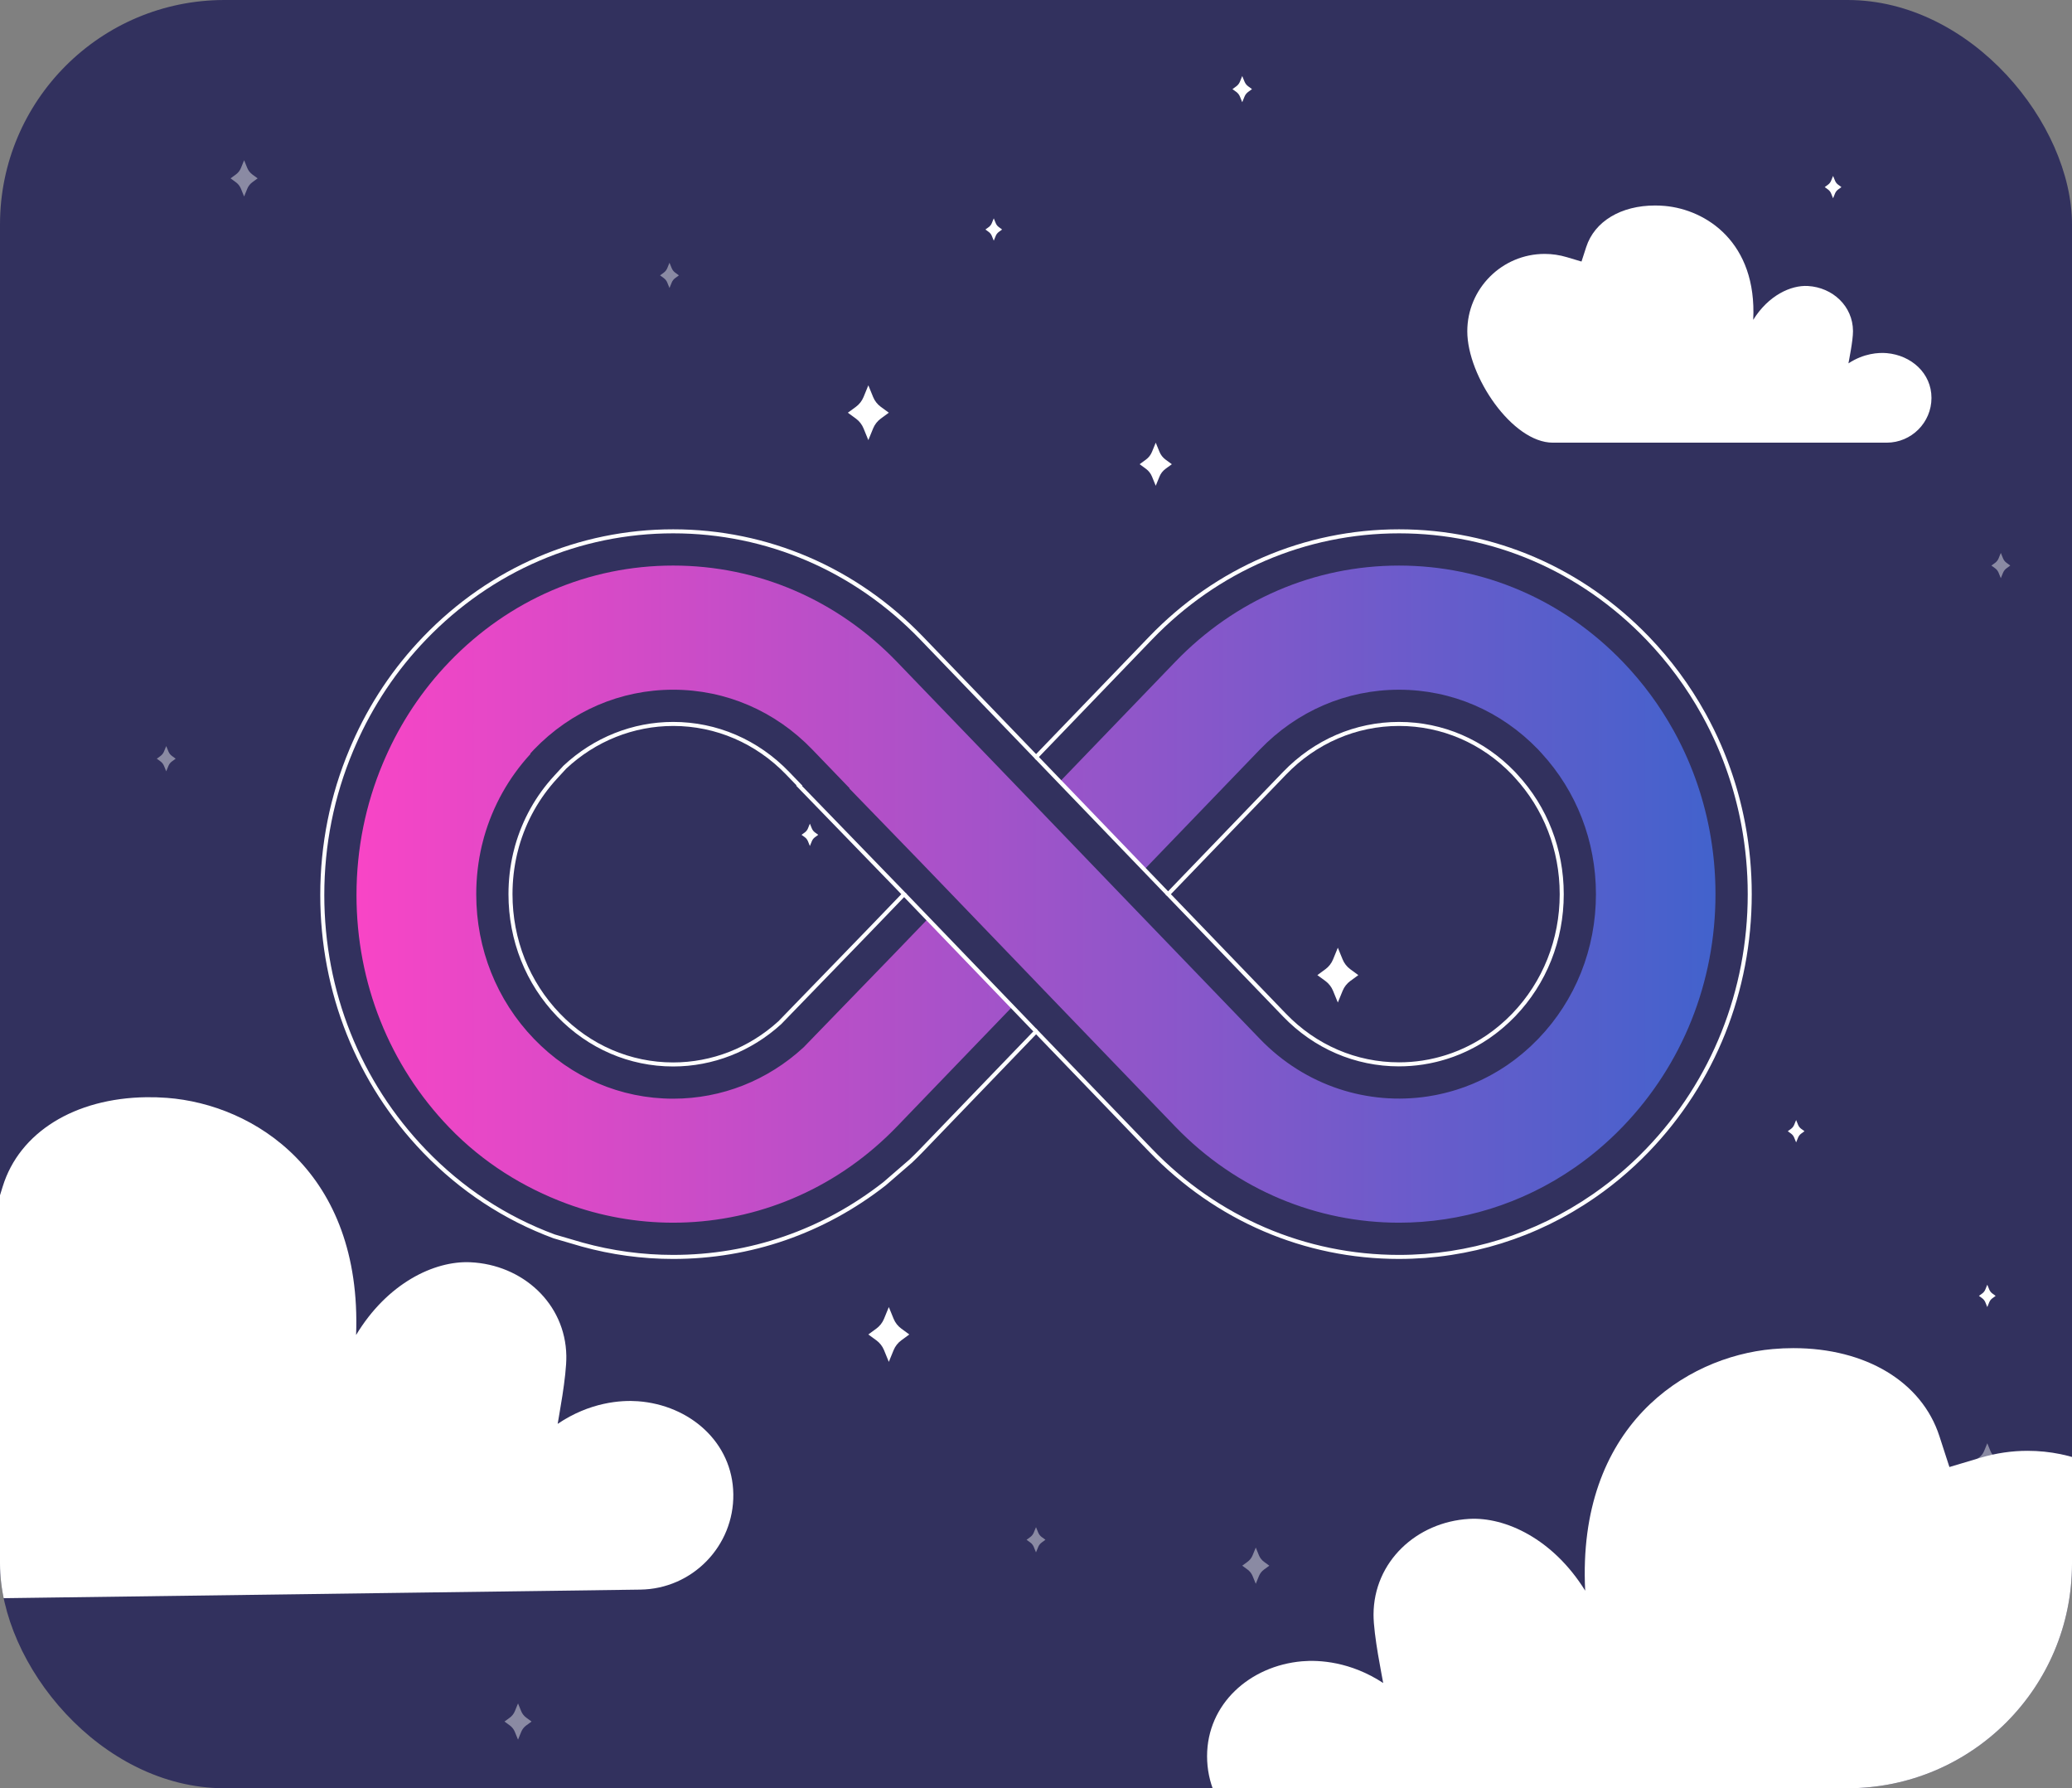
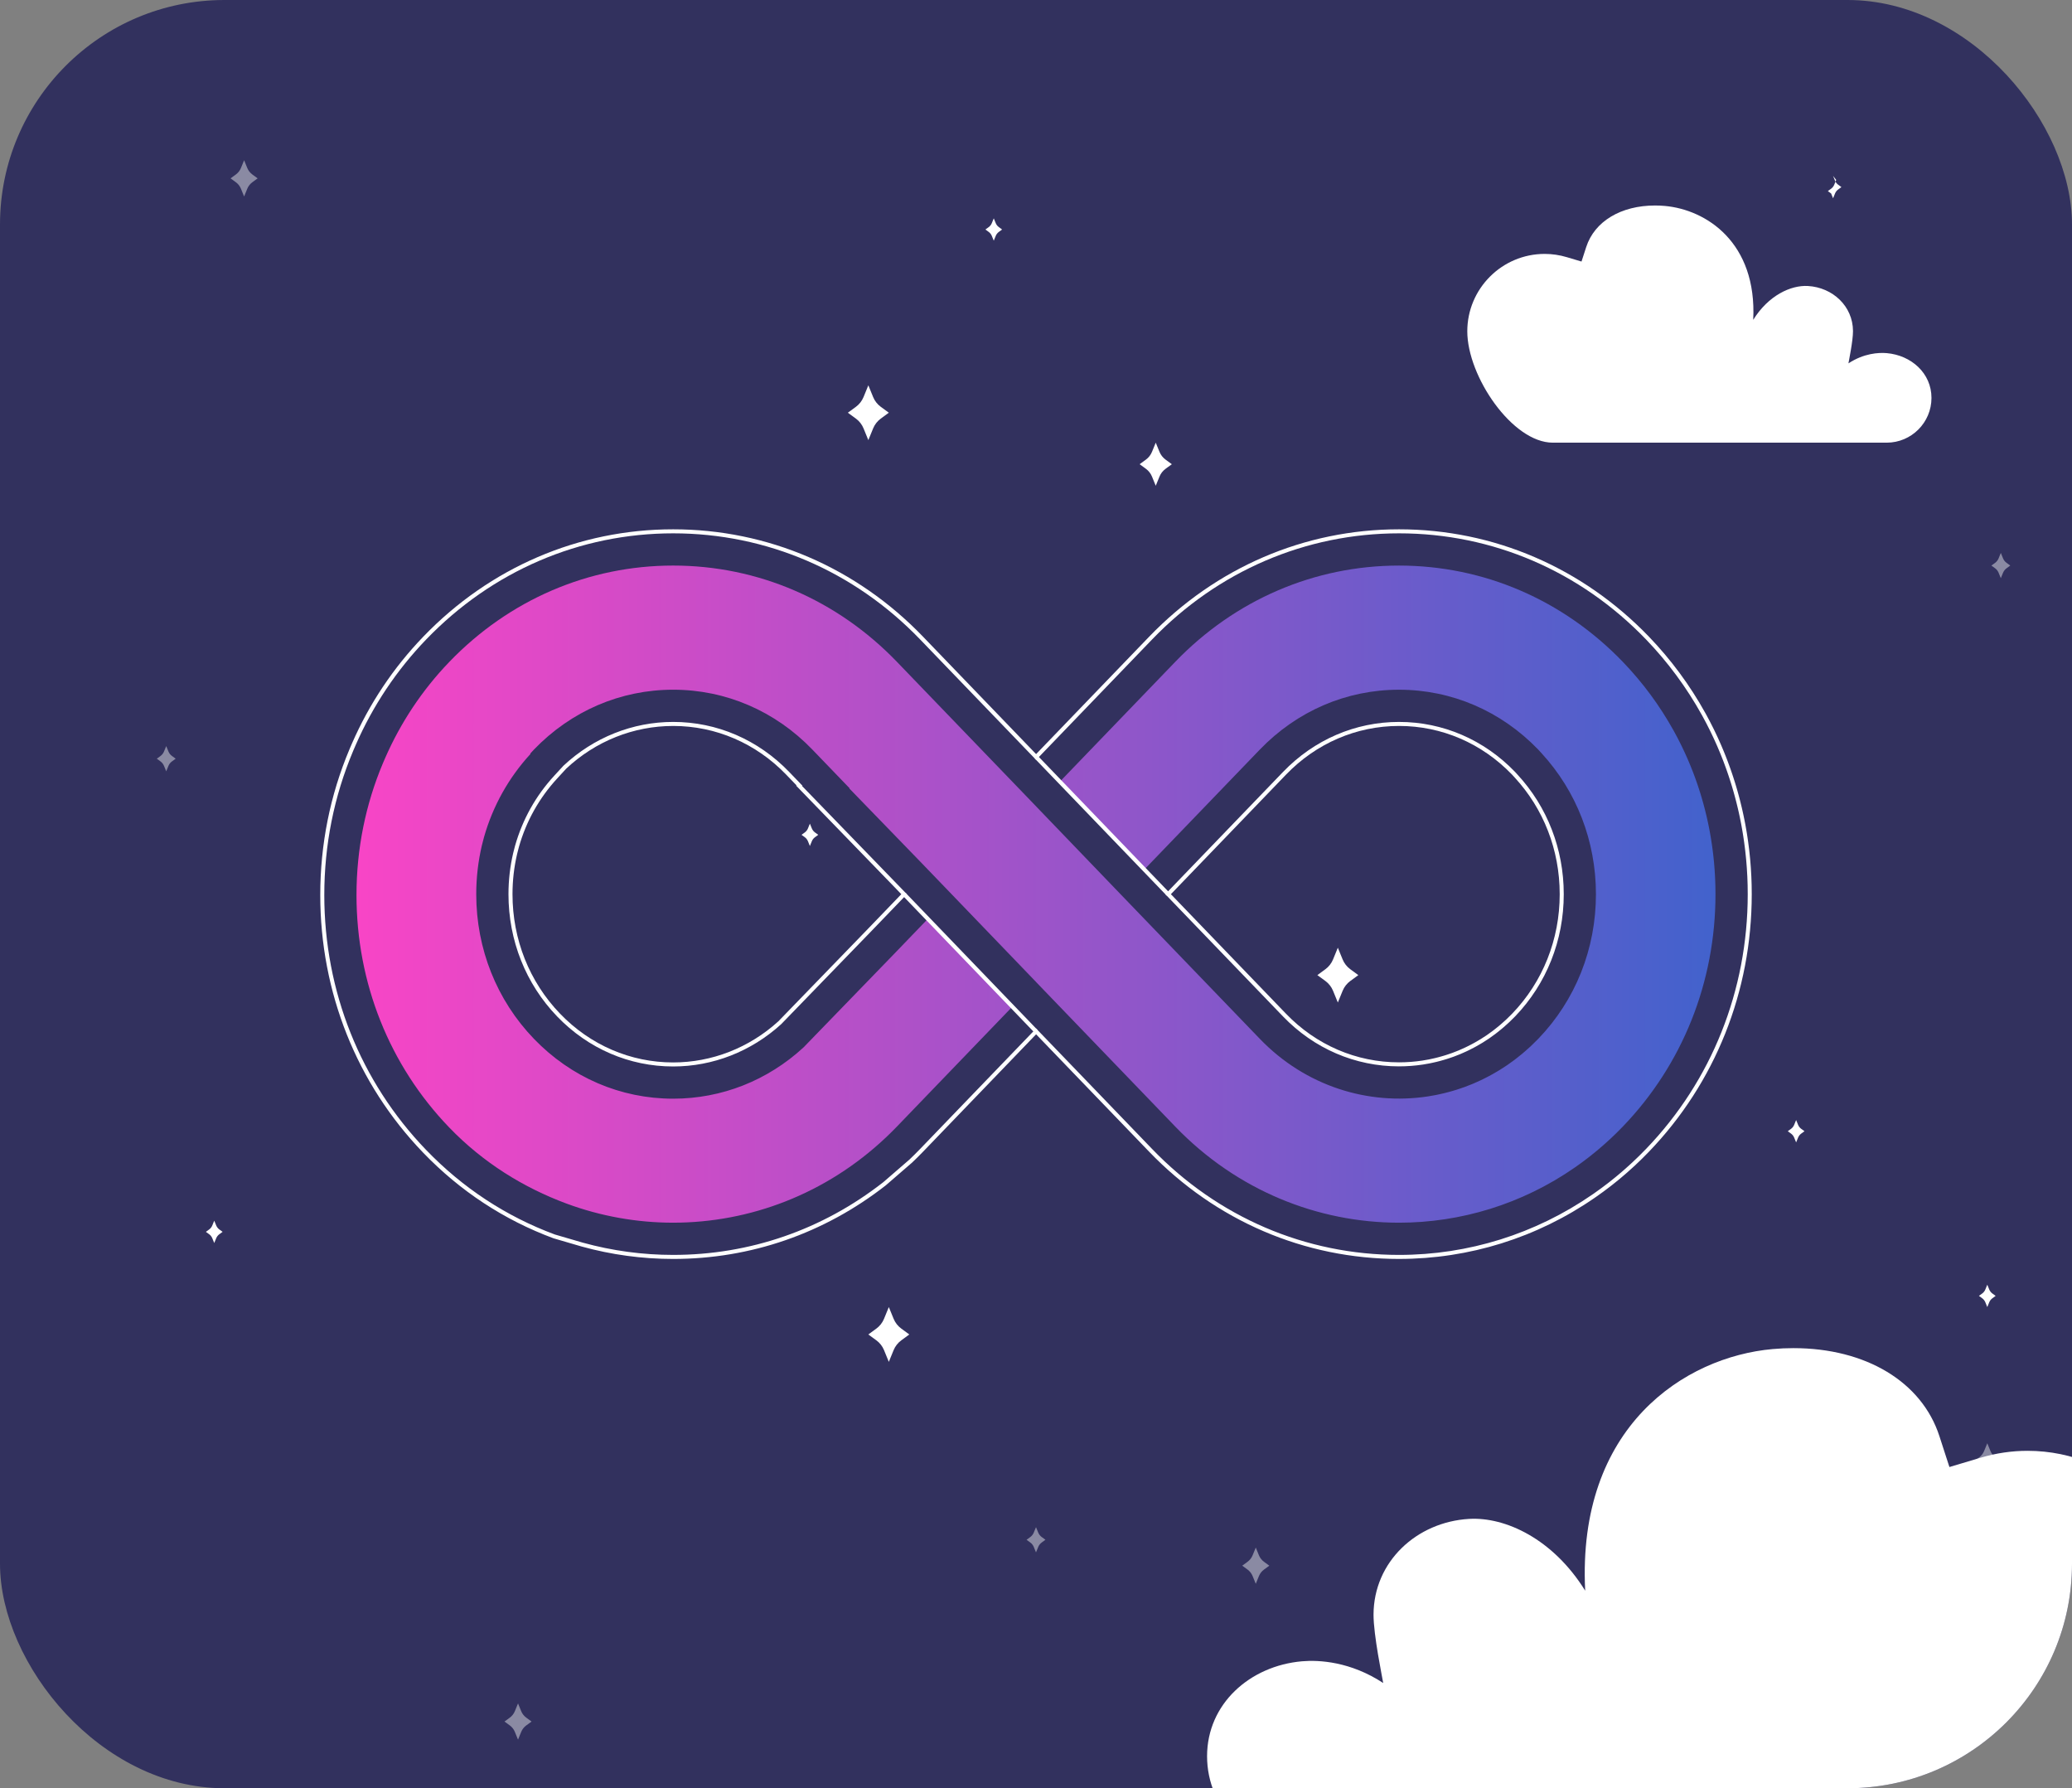
<svg xmlns="http://www.w3.org/2000/svg" xmlns:xlink="http://www.w3.org/1999/xlink" id="Calque_1" version="1.1" viewBox="0 0 563.857 486.564">
  <rect x="0" y="0" width="563.857" height="486.564" fill="#808080" stroke="none" />
  <defs>
    <style>
      .st0 {
        fill: none;
      }

      .st1 {
        fill: #32315e;
      }

      .st2 {
        fill: url(#Dégradé_sans_nom_7);
      }

      .st3 {
        opacity: .43;
      }

      .st3, .st4 {
        fill: #fff;
      }

      .st5 {
        fill: url(#Dégradé_sans_nom_72);
      }

      .st6 {
        fill: url(#Dégradé_sans_nom_71);
      }

      .st7 {
        clip-path: url(#clippath);
      }
    </style>
    <clipPath id="clippath">
      <rect class="st0" width="563.857" height="486.564" rx="61.091" ry="61.091" />
    </clipPath>
    <linearGradient id="Dégradé_sans_nom_7" data-name="Dégradé sans nom 7" x1="97.015" y1="327.46" x2="187.758" y2="327.46" gradientUnits="userSpaceOnUse">
      <stop offset="0" stop-color="#f845c6" />
      <stop offset="1" stop-color="#4262cc" />
    </linearGradient>
    <linearGradient id="Dégradé_sans_nom_71" data-name="Dégradé sans nom 7" x1="97.015" y1="327.48" x2="185.947" y2="327.48" xlink:href="#Dégradé_sans_nom_7" />
    <linearGradient id="Dégradé_sans_nom_72" data-name="Dégradé sans nom 7" x1="97.015" y1="243.282" x2="466.842" y2="243.282" xlink:href="#Dégradé_sans_nom_7" />
  </defs>
  <g class="st7">
    <rect class="st1" width="563.857" height="486.564" rx="61.091" ry="61.091" />
    <path class="st4" d="M58.303,332.13l.532,1.302c.178.434.472.811.85,1.088l.89.651-.89.651c-.379.277-.673.653-.85,1.088l-.532,1.302-.532-1.302c-.178-.434-.472-.811-.85-1.088l-.89-.651.89-.651c.379-.277.673-.653.85-1.088l.532-1.302Z" />
    <path class="st3" d="M540.804,392.697l.862,2.109c.288.704.765,1.314,1.378,1.763l1.443,1.056-1.443,1.056c-.614.449-1.091,1.059-1.378,1.763l-.862,2.109-.862-2.109c-.288-.704-.765-1.314-1.378-1.763l-1.443-1.056,1.443-1.056c.614-.449,1.091-1.059,1.378-1.763l.862-2.109Z" />
-     <path class="st3" d="M182.188,71.491l.601,1.47c.2.49.533.916.96,1.228l1.005.736-1.005.736c-.428.313-.76.738-.96,1.228l-.601,1.47-.601-1.47c-.2-.49-.533-.916-.96-1.228l-1.005-.736,1.005-.736c.428-.313.76-.738.96-1.228l.601-1.47Z" />
    <path class="st3" d="M544.488,150.449l.601,1.47c.2.49.533.916.96,1.228l1.005.736-1.005.736c-.428.313-.76.738-.96,1.228l-.601,1.47-.601-1.47c-.2-.49-.533-.916-.96-1.228l-1.005-.736,1.005-.736c.428-.313.76-.738.96-1.228l.601-1.47Z" />
    <path class="st3" d="M45.235,202.998l.601,1.47c.2.49.533.916.96,1.228l1.005.736-1.005.736c-.428.313-.76.738-.96,1.228l-.601,1.47-.601-1.47c-.2-.49-.533-.916-.96-1.228l-1.005-.736,1.005-.736c.428-.313.76-.738.96-1.228l.601-1.47Z" />
    <path class="st3" d="M281.929,415.521l.601,1.47c.2.49.533.916.96,1.228l1.005.736-1.005.736c-.428.313-.76.738-.96,1.228l-.601,1.47-.601-1.47c-.2-.49-.533-.916-.96-1.228l-1.005-.736,1.005-.736c.428-.313.76-.738.96-1.228l.601-1.47Z" />
    <path class="st3" d="M341.736,421.075l.862,2.109c.288.704.765,1.314,1.378,1.763l1.443,1.056-1.443,1.056c-.614.449-1.091,1.059-1.378,1.763l-.862,2.109-.862-2.109c-.288-.704-.765-1.314-1.378-1.763l-1.443-1.056,1.443-1.056c.614-.449,1.091-1.059,1.378-1.763l.862-2.109Z" />
    <path class="st3" d="M66.43,43.601l.862,2.109c.288.704.765,1.314,1.378,1.763l1.443,1.056-1.443,1.056c-.614.449-1.091,1.059-1.378,1.763l-.862,2.109-.862-2.109c-.288-.704-.765-1.314-1.378-1.763l-1.443-1.056,1.443-1.056c.614-.449,1.091-1.059,1.378-1.763l.862-2.109Z" />
    <path class="st3" d="M140.971,463.483l.862,2.109c.288.704.765,1.314,1.378,1.763l1.443,1.056-1.443,1.056c-.614.449-1.091,1.059-1.378,1.763l-.862,2.109-.862-2.109c-.288-.704-.765-1.314-1.378-1.763l-1.443-1.056,1.443-1.056c.614-.449,1.091-1.059,1.378-1.763l.862-2.109Z" />
    <path class="st4" d="M270.436,59.408l.532,1.302c.178.434.472.811.85,1.088l.89.651-.89.651c-.379.277-.673.653-.85,1.088l-.532,1.302-.532-1.302c-.178-.434-.472-.811-.85-1.088l-.89-.651.89-.651c.379-.277.673-.653.85-1.088l.532-1.302Z" />
    <path class="st4" d="M220.396,224.106l.532,1.302c.178.434.472.811.85,1.088l.89.651-.89.651c-.379.277-.673.653-.85,1.088l-.532,1.302-.532-1.302c-.178-.434-.472-.811-.85-1.088l-.89-.651.89-.651c.379-.277.673-.653.85-1.088l.532-1.302Z" />
-     <path class="st4" d="M498.838,47.865l.532,1.302c.178.434.472.811.85,1.088l.89.651-.89.651c-.379.277-.673.653-.85,1.088l-.532,1.302-.532-1.302c-.178-.434-.472-.811-.85-1.088l-.89-.651.89-.651c.379-.277.673-.653.85-1.088l.532-1.302Z" />
+     <path class="st4" d="M498.838,47.865l.532,1.302c.178.434.472.811.85,1.088l.89.651-.89.651c-.379.277-.673.653-.85,1.088l-.532,1.302-.532-1.302l-.89-.651.89-.651c.379-.277.673-.653.85-1.088l.532-1.302Z" />
    <path class="st4" d="M488.784,304.751l.532,1.302c.178.434.472.811.85,1.088l.89.651-.89.651c-.379.277-.673.653-.85,1.088l-.532,1.302-.532-1.302c-.178-.434-.472-.811-.85-1.088l-.89-.651.89-.651c.379-.277.673-.653.85-1.088l.532-1.302Z" />
    <path class="st4" d="M540.804,349.555l.532,1.302c.178.434.472.811.85,1.088l.89.651-.89.651c-.379.277-.673.653-.85,1.088l-.532,1.302-.532-1.302c-.178-.434-.472-.811-.85-1.088l-.89-.651.89-.651c.379-.277.673-.653.85-1.088l.532-1.302Z" />
    <path class="st4" d="M236.303,104.838l1.305,3.192c.435,1.065,1.157,1.988,2.086,2.667l2.184,1.598-2.184,1.598c-.928.679-1.65,1.603-2.086,2.667l-1.305,3.192-1.305-3.192c-.435-1.065-1.157-1.988-2.086-2.667l-2.184-1.598,2.184-1.598c.928-.679,1.65-1.603,2.086-2.667l1.305-3.192Z" />
    <path class="st4" d="M364.068,257.861l1.305,3.192c.435,1.065,1.157,1.988,2.086,2.667l2.184,1.598-2.184,1.598c-.928.679-1.65,1.603-2.086,2.667l-1.305,3.192-1.305-3.192c-.435-1.065-1.157-1.988-2.086-2.667l-2.184-1.598,2.184-1.598c.928-.679,1.65-1.603,2.086-2.667l1.305-3.192Z" />
    <path class="st4" d="M241.877,355.636l1.305,3.192c.435,1.065,1.157,1.988,2.086,2.667l2.184,1.598-2.184,1.598c-.928.679-1.65,1.603-2.086,2.667l-1.305,3.192-1.305-3.192c-.435-1.065-1.157-1.988-2.086-2.667l-2.184-1.598,2.184-1.598c.928-.679,1.65-1.603,2.086-2.667l1.305-3.192Z" />
    <path class="st4" d="M314.514,120.444l1.026,2.509c.342.837.91,1.563,1.639,2.097l1.716,1.256-1.716,1.256c-.73.534-1.297,1.26-1.639,2.097l-1.026,2.509-1.026-2.509c-.342-.837-.91-1.563-1.639-2.097l-1.716-1.256,1.716-1.256c.73-.534,1.297-1.26,1.639-2.097l1.026-2.509Z" />
-     <path class="st4" d="M338.052,20.689l.623,1.523c.208.508.552.949.995,1.273l1.042.762-1.042.762c-.443.324-.788.765-.995,1.273l-.623,1.523-.623-1.523c-.208-.508-.552-.949-.995-1.273l-1.042-.762,1.042-.762c.443-.324.788-.765.995-1.273l.623-1.523Z" />
    <path class="st4" d="M354.321,503.694c-14.247,0-25.838-11.591-25.838-25.838,0-14.247,11.645-24.6,25.838-25.838,4.615-.403,13.186.061,22.09,5.909h0c-.242-1.56-2.65-13.03-2.628-18.643.055-14.342,11.692-25.174,26.008-26.009,9.875-.576,22.848,5.447,31.59,19.534h0c-2.257-44.665,27.126-63.621,51.027-65.745,1.881-.167,3.775-.252,5.629-.252,19.721,0,34.946,9.174,39.735,23.943l2.726,8.407,8.468-2.527c4.189-1.25,8.492-1.884,12.791-1.884,24.633,0,44.673,20.041,44.673,44.673,0,25.961-26.004,64.27-49.368,64.27h-192.741Z" />
    <path class="st4" d="M513.435,120.444c6.716,0,12.181-5.464,12.181-12.181,0-6.717-5.49-11.597-12.181-12.181-2.175-.19-6.216.029-10.414,2.786h0c.114-.735,1.249-6.143,1.239-8.789-.026-6.761-5.512-11.868-12.261-12.261-4.656-.272-10.771,2.568-14.893,9.209h0c1.064-21.056-12.788-29.993-24.056-30.994-.887-.079-1.78-.119-2.654-.119-9.297,0-16.475,4.325-18.732,11.288l-1.285,3.963-3.992-1.191c-1.975-.589-4.003-.888-6.03-.888-11.613,0-21.06,9.448-21.06,21.06,0,12.239,12.259,30.299,23.274,30.299h90.865Z" />
-     <path class="st4" d="M174.279,432.514c14.13-.19,25.471-11.841,25.28-25.971-.19-14.13-11.877-24.242-25.97-25.281-4.582-.338-13.076.236-21.83,6.156h0c.22-1.551,2.454-12.958,2.358-18.525-.246-14.223-11.932-24.811-26.142-25.448-9.802-.44-22.587,5.707-31.07,19.795h0c1.642-44.328-27.753-62.736-51.485-64.524-1.868-.14-3.747-.199-5.586-.175-19.559.263-34.537,9.565-39.089,24.277l-2.591,8.374-8.432-2.393c-4.171-1.184-8.447-1.755-12.711-1.697-24.43.329-44.039,20.472-43.71,44.903.347,25.748,26.648,63.395,49.82,63.083l191.158-2.573Z" />
    <path class="st4" d="M183.19,290.175c-11.911,0-23.126-4.834-31.578-13.612-8.538-8.865-13.24-20.677-13.24-33.261,0-3.802.435-7.582,1.292-11.232.141-.591.291-1.179.451-1.753l.052-.196c2.042-7.171,5.623-13.574,10.647-19.039l2.505-2.724c8.233-7.704,18.832-11.93,29.871-11.93,11.909,0,23.122,4.834,31.574,13.612l3.609,3.746-.099.083,28.522,29.434-9.873,10.252-24.34,25.115c-8.154,7.428-18.585,11.505-29.395,11.505ZM183.19,197.524c-10.761,0-21.093,4.121-29.094,11.605l-2.476,2.694c-4.907,5.338-8.406,11.592-10.398,18.587l-.052.197c-.156.561-.304,1.136-.44,1.713-.838,3.568-1.263,7.263-1.263,10.981,0,12.299,4.593,23.841,12.934,32.501,8.244,8.561,19.179,13.276,30.789,13.276,10.536,0,20.705-3.976,28.632-11.196l24.314-25.09,9.14-9.491-2.029-2.108-26.577-27.409.101-.084-2.795-2.901c-8.243-8.561-19.177-13.276-30.785-13.276Z" />
    <path class="st4" d="M380.723,290.148c-11.926,0-23.138-4.824-31.572-13.583l-32.035-33.262,32.035-33.262c8.456-8.778,19.669-13.612,31.575-13.612s23.116,4.829,31.562,13.597c.128.134.249.27.372.406l.384.424c1.958,2.129,3.729,4.45,5.259,6.896l.132.211c.352.569.69,1.145,1.025,1.743l.076.137c.341.612.666,1.229.952,1.802l.091.186c.302.609.591,1.226.851,1.809l.106.252c.257.589.508,1.189.754,1.827l.109.296c.219.571.429,1.151.627,1.74l.138.432c.18.554.355,1.115.516,1.674l.146.549c.145.528.286,1.062.415,1.603l.17.796c.103.462.204.925.295,1.404.023.126.19,1.151.19,1.151.068.402.124.728.167,1.029.029.215.179,1.528.179,1.528.032.251.063.503.087.754.027.31.048.616.067.924.005.087.086,1.23.094,1.379.036.773.055,1.546.055,2.322,0,12.585-4.702,24.397-13.24,33.26-.507.524-1.022,1.029-1.523,1.504l-.517.473c-.364.333-.731.663-1.092.974l-.599.504c-.355.295-.714.582-1.104.887l-.558.435c-.445.336-.89.655-1.316.953l-.367.263c-.565.385-1.126.747-1.691,1.095l-.646.383c-.366.219-.736.434-1.109.642-.255.142-.513.279-.75.405-.34.181-.684.356-1.103.564-.243.121-.488.243-.732.359-.339.159-.678.309-1.009.454l-.816.36c-.576.24-1.146.461-1.74.681-.149.055-.302.106-.452.157l-.674.229c-.236.081-.475.162-.714.238-.276.088-.554.169-.812.245l-.123.036c-.307.089-.612.176-.965.271-.326.087-.653.173-.957.247-.256.062-.514.119-.799.181l-.405.089c-.234.053-.473.106-.702.151-.419.082-.841.151-1.249.218l-.499.089c-2.175.332-4.377.5-6.558.5ZM318.637,243.302l31.303,32.502c8.226,8.542,19.158,13.247,30.783,13.247,2.126,0,4.271-.163,6.378-.484l.468-.083c.432-.071.842-.138,1.249-.218.22-.043.448-.094.676-.145l.407-.09c.277-.061.527-.115.776-.176.296-.072.613-.155.932-.24.345-.092.643-.177.94-.264l.123-.036c.25-.073.52-.152.787-.237.233-.074.463-.152.692-.23l.597-.204c.222-.075.364-.123.504-.174.581-.214,1.137-.431,1.688-.66l.734-.324c.395-.174.725-.319,1.053-.474.236-.112.476-.231.714-.35.41-.203.744-.374,1.077-.551.232-.123.482-.257.73-.394.362-.202.723-.413,1.082-.626l.639-.379c.544-.335,1.091-.688,1.631-1.055l.361-.26c.423-.294.855-.605,1.282-.927l.551-.43c.381-.297.731-.577,1.078-.865l.585-.494c.35-.303.709-.624,1.065-.951l.51-.467c.484-.458.988-.952,1.482-1.463,8.34-8.658,12.933-20.2,12.933-32.5,0-.76-.019-1.515-.053-2.268-.008-.144-.087-1.269-.087-1.269-.025-.394-.045-.691-.071-.988-.022-.236-.053-.477-.083-.718,0-.013-.148-1.305-.177-1.513-.041-.288-.095-.604-.149-.921-.015-.084-.176-1.084-.199-1.207-.089-.468-.188-.92-.288-1.372l-.169-.791c-.123-.518-.263-1.039-.404-1.56l-.144-.543c-.153-.537-.325-1.084-.503-1.63l-.136-.426c-.19-.566-.396-1.132-.611-1.696l-.108-.294c-.237-.615-.482-1.2-.736-1.781l-.105-.25c-.248-.56-.531-1.163-.827-1.76l-.091-.184c-.276-.555-.594-1.158-.926-1.753l-.076-.137c-.326-.583-.657-1.146-1.001-1.701l-.13-.209c-1.493-2.387-3.223-4.655-5.139-6.737l-.364-.402c-.142-.158-.256-.286-.374-.41-8.234-8.549-19.164-13.259-30.771-13.259s-22.539,4.715-30.786,13.276l-31.303,32.502Z" />
    <path class="st4" d="M380.726,342.544c-25.731,0-49.881-10.359-67.999-29.169l-30.77-31.953-30.773,31.953c-.927.963-1.893,1.923-2.954,2.934l-7.175,6.208c-16.761,13.108-36.764,20.028-57.866,20.028-8.43,0-16.812-1.138-24.914-3.382l-7.652-2.235c-13.466-4.997-25.394-12.84-35.49-23.321-18.043-18.736-27.979-43.622-27.979-70.072,0-13.794,2.672-27.131,7.939-39.64l.124-.295c.193-.455.38-.892.572-1.326,4.72-10.801,11.247-20.573,19.4-29.041,18.145-18.837,42.295-29.211,68-29.211s49.857,10.374,67.996,29.211l30.772,31.952,30.77-31.952c18.143-18.837,42.292-29.211,67.999-29.211s49.854,10.374,67.999,29.21c5.986,6.217,11.146,13.198,15.337,20.75l.163.291c.285.52.576,1.064.863,1.611l.224.421c.28.538.538,1.05.792,1.562l.294.586c.229.466.463.959.695,1.454l.305.648c.224.482.438.959.647,1.437l.306.691c.219.509.406.954.592,1.398l.336.816c.18.441.357.891.531,1.342l.322.835c.177.471.335.899.49,1.33l.316.882c.163.46.31.893.456,1.324l.319.969c.132.402.264.82.394,1.239l.304.991c.129.436.25.846.367,1.258.105.369.205.724.301,1.081.1.362.212.778.32,1.194.094.363.184.717.271,1.073.101.4.2.811.298,1.222.084.359.168.724.249,1.089.093.414.182.813.265,1.214.077.366.264,1.295.264,1.295l.193.995c.079.42.258,1.446.258,1.446.055.309.107.617.158.926.048.29.097.613.146.939l.019.122h0s.143.946.188,1.277c.049.339.161,1.229.161,1.229,0,0,.113.885.144,1.146.036.318.159,1.492.159,1.492.031.294.062.59.089.887.024.259.047.536.069.817l.02.242s.088,1.067.105,1.346c.024.352.081,1.382.081,1.382l.056.982c.019.399.031.796.044,1.195l.04,1.191c.019.834.028,1.642.028,2.452,0,26.449-9.937,51.334-27.979,70.071-.618.641-1.241,1.268-1.869,1.888l-.566.545c-.46.444-.911.878-1.367,1.303l-.635.58c-.444.407-.885.808-1.331,1.199l-.639.558c-.475.408-.929.796-1.386,1.179l-.618.511c-.493.402-.986.8-1.486,1.193l-.511.401c-.569.442-1.136.869-1.701,1.289l-.346.256c-.617.454-1.246.904-1.878,1.346l-.395.273c-15.756,10.887-34.185,16.649-53.272,16.649ZM281.957,279.842l31.559,32.772c17.909,18.593,41.778,28.833,67.21,28.833,18.864,0,37.078-5.694,52.671-16.469l.353-.245c.641-.447,1.262-.892,1.87-1.341l.345-.255c.56-.414,1.118-.837,1.679-1.271l.508-.399c.494-.39.983-.783,1.469-1.179l.613-.507c.45-.376.9-.76,1.368-1.164l.635-.554c.439-.386.874-.781,1.313-1.183l.632-.577c.448-.417.894-.847,1.35-1.286l.562-.542c.617-.608,1.234-1.229,1.845-1.863,17.845-18.532,27.672-43.147,27.672-69.312,0-.802-.01-1.601-.028-2.421l-.039-1.186c-.013-.394-.025-.786-.043-1.175l-.056-.978s-.057-1.02-.08-1.371c-.019-.276-.104-1.328-.104-1.329l-.02-.244c-.022-.274-.044-.546-.068-.803-.026-.293-.057-.583-.088-.874,0-.001-.121-1.167-.157-1.48-.03-.257-.142-1.134-.142-1.134,0,0-.112-.878-.159-1.214-.046-.329-.188-1.266-.188-1.267l-.018-.123c-.048-.32-.096-.636-.144-.923-.05-.308-.103-.611-.155-.917,0,0-.179-1.017-.255-1.43l-.192-.987h0s-.185-.919-.262-1.283c-.083-.397-.17-.792-.261-1.201-.081-.362-.165-.723-.247-1.077-.096-.406-.195-.812-.294-1.208-.088-.353-.176-.703-.27-1.062-.106-.41-.217-.821-.316-1.181-.096-.354-.193-.704-.297-1.068-.117-.409-.236-.816-.363-1.243l-.301-.983c-.129-.412-.259-.825-.39-1.224l-.315-.959c-.144-.425-.29-.853-.45-1.306l-.314-.878c-.154-.424-.311-.849-.483-1.311l-.32-.831c-.172-.445-.348-.888-.523-1.322l-.335-.812c-.183-.439-.368-.88-.583-1.379l-.305-.687c-.207-.472-.417-.942-.637-1.415l-.304-.646c-.229-.49-.461-.977-.685-1.433l-.293-.584c-.253-.508-.507-1.014-.781-1.542l-.224-.419c-.285-.543-.572-1.081-.854-1.592l-.161-.289c-4.145-7.469-9.248-14.374-15.169-20.522-17.936-18.62-41.805-28.874-67.21-28.874s-49.275,10.254-67.21,28.875l-31.559,32.771-31.562-32.771c-17.931-18.621-41.799-28.875-67.207-28.875s-49.274,10.254-67.211,28.875c-8.062,8.374-14.518,18.038-19.187,28.722-.191.432-.376.863-.566,1.311l-.123.293c-5.211,12.374-7.854,25.568-7.854,39.215,0,26.166,9.828,50.782,27.673,69.312,9.981,10.362,21.772,18.114,35.045,23.042l7.608,2.222c8,2.215,16.283,3.339,24.614,3.339,20.855,0,40.625-6.839,57.17-19.778l7.135-6.172c1.03-.982,1.985-1.931,2.901-2.883l31.562-32.772Z" />
    <g>
      <path class="st0" d="M342.837,282.647c12.446,12.926,29.545,18.146,45.753,15.67,0,0,0,0,0,0,.191-.029.382-.068.573-.099.514-.085,1.028-.169,1.54-.269.394-.077.785-.167,1.178-.253.372-.082.745-.163,1.116-.253.394-.096.788-.199,1.18-.304.372-.099.742-.203,1.112-.311.383-.112.766-.225,1.148-.345.396-.125.79-.261,1.184-.396.349-.12.701-.235,1.048-.362.692-.254,1.38-.522,2.064-.807.3-.125.597-.263.896-.394.437-.191.873-.384,1.306-.588.321-.151.639-.31.957-.468.415-.206.827-.417,1.238-.635.306-.162.612-.326.917-.495.446-.248.887-.506,1.328-.768.257-.153.517-.301.772-.459.677-.418,1.348-.851,2.01-1.303.147-.1.289-.208.435-.31.534-.372,1.064-.753,1.588-1.148.235-.177.466-.361.699-.543.436-.34.869-.686,1.296-1.042.237-.197.473-.396.708-.598.44-.378.873-.767,1.303-1.162.201-.184.403-.364.602-.552.619-.586,1.231-1.185,1.83-1.806,10.125-10.511,15.695-24.482,15.695-39.345,0-.914-.022-1.825-.064-2.731-.017-.365-.051-.727-.075-1.091-.035-.536-.064-1.074-.113-1.607-.044-.474-.108-.944-.163-1.416-.049-.416-.09-.834-.148-1.247-.076-.542-.171-1.078-.262-1.616-.057-.336-.105-.674-.168-1.009-.111-.592-.241-1.179-.37-1.767-.059-.272-.112-.547-.176-.818-.15-.636-.318-1.266-.489-1.895-.058-.214-.11-.431-.171-.644-.191-.671-.4-1.335-.616-1.997-.054-.165-.103-.332-.158-.497-.234-.699-.487-1.391-.748-2.079-.046-.122-.089-.245-.136-.366-.28-.721-.577-1.434-.886-2.142-.036-.084-.071-.168-.108-.252-.326-.736-.669-1.465-1.025-2.186-.026-.052-.05-.104-.076-.156-.372-.745-.76-1.481-1.165-2.209-.014-.027-.029-.053-.043-.08-.417-.746-.85-1.483-1.301-2.21-.005-.007-.009-.015-.014-.022-1.836-2.956-3.955-5.751-6.342-8.347,0,0,0,0,0,0-.294-.319-.578-.645-.88-.959-10.12-10.509-23.578-16.297-37.891-16.297s-27.767,5.788-37.888,16.297l-31.424,32.627,6.463,6.717-6.463-6.717-6.469,6.717,37.893,39.345Z" />
      <path class="st0" d="M250.35,234.353l-19.219-19.821.073-.06-10.125-10.513c-10.12-10.509-23.578-16.297-37.889-16.297s-27.771,5.788-37.893,16.297c-.346.359-.672.731-1.007,1.098.024.031.048.06.071.091-5.966,6.489-10.256,14.216-12.638,22.615-.017.061-.032.123-.049.184-.193.69-.371,1.385-.538,2.084-1.007,4.293-1.532,8.74-1.532,13.271,0,14.863,5.573,28.834,15.693,39.344,10.121,10.51,23.578,16.296,37.893,16.296,13.215,0,25.695-4.943,35.498-13.972l24.531-25.313,9.281-9.638-6.463-6.717,6.463,6.717,6.469-6.717-8.62-8.95Z" />
      <path class="st2" d="M154.138,327.47h0c.02-.033.01-.017,0,0Z" />
      <path class="st6" d="M154.138,327.47h0c-.01.017-.019.033,0,0Z" />
      <path class="st5" d="M281.957,219.401l-37.877-39.328c-16.263-16.889-37.888-26.19-60.891-26.19s-44.627,9.301-60.895,26.19c-7.512,7.8-13.338,16.697-17.489,26.196-.171.387-.337.775-.503,1.164-.041.096-.082.192-.122.288-4.694,11.146-7.166,23.281-7.166,35.812,0,23.886,8.957,46.342,25.221,63.23,9.281,9.635,20.293,16.396,31.901,20.707.01-.017.02-.033,0,0,9.373,3.471,19.212,5.211,29.052,5.211,20.802,0,41.602-7.76,57.986-23.274l.003.003.076-.079c.956-.908,1.9-1.837,2.825-2.798l31.41-32.615-22.987-23.902-9.284,9.641-24.531,25.313c-9.803,9.029-22.283,13.972-35.498,13.972-14.315,0-27.771-5.787-37.893-16.296-10.12-10.509-15.693-24.481-15.693-39.344,0-4.532.525-8.978,1.532-13.271.167-.699.345-1.394.538-2.084.017-.061.032-.123.049-.184,2.382-8.399,6.672-16.127,12.638-22.615-.024-.031-.048-.06-.071-.091.335-.367.662-.739,1.007-1.098,10.121-10.509,23.578-16.297,37.893-16.297s27.77,5.788,37.889,16.297l10.125,10.513-.073.06,19.219,19.821,8.62,8.95h0l22.994,23.896-.006.006,37.873,39.329c16.791,17.433,38.844,26.148,60.895,26.148,16.716,0,33.43-5.014,47.853-15.029.013-.009.026-.019.04-.028.609-.423,1.213-.856,1.814-1.297.105-.077.209-.155.313-.233.508-.377,1.013-.759,1.515-1.149.155-.12.308-.24.462-.361.45-.355.897-.714,1.342-1.079.182-.149.364-.299.546-.45.416-.346.827-.699,1.238-1.054.196-.17.392-.339.587-.51.399-.352.794-.71,1.188-1.071.195-.178.39-.354.584-.534.411-.383.817-.774,1.223-1.166.168-.163.338-.322.505-.486.567-.558,1.13-1.124,1.685-1.701,16.264-16.89,25.222-39.345,25.222-63.23,0-.733-.009-1.464-.026-2.194-.006-.248-.018-.495-.025-.742-.015-.481-.028-.962-.051-1.441-.014-.3-.034-.6-.051-.899-.024-.425-.045-.85-.075-1.274-.022-.32-.051-.639-.076-.959-.032-.402-.062-.805-.099-1.206-.03-.329-.067-.657-.101-.986-.04-.389-.079-.779-.124-1.167-.039-.338-.084-.675-.127-1.012-.048-.375-.094-.751-.147-1.125-.048-.347-.102-.692-.154-1.037-.055-.363-.109-.726-.168-1.088-.057-.352-.12-.703-.181-1.054-.062-.352-.123-.704-.189-1.055-.066-.358-.138-.715-.209-1.071-.068-.342-.136-.684-.209-1.025-.076-.362-.157-.722-.237-1.082-.075-.333-.15-.667-.228-.999-.087-.366-.176-.73-.267-1.094-.08-.323-.161-.646-.245-.968-.096-.37-.196-.739-.297-1.108-.086-.313-.173-.626-.262-.939-.107-.374-.216-.747-.327-1.12-.091-.302-.182-.603-.276-.904-.118-.381-.239-.761-.363-1.14-.093-.288-.188-.575-.285-.861-.131-.388-.264-.776-.399-1.162-.097-.274-.195-.548-.294-.821-.143-.395-.287-.788-.436-1.18-.098-.261-.199-.521-.3-.78-.157-.402-.314-.804-.477-1.204-.099-.243-.199-.485-.301-.727-.172-.413-.344-.825-.522-1.235-.097-.225-.197-.448-.296-.672-.188-.424-.377-.848-.572-1.269-.093-.201-.189-.401-.283-.602-.208-.441-.417-.882-.632-1.32-.083-.171-.17-.34-.255-.511-.231-.463-.464-.926-.703-1.386-.07-.135-.142-.268-.213-.402-.26-.493-.521-.985-.791-1.474-.044-.08-.09-.159-.134-.239-3.746-6.751-8.37-13.036-13.818-18.694-16.267-16.889-37.892-26.19-60.895-26.19s-44.627,9.301-60.895,26.19l-31.411,32.617,22.994,23.896,31.424-32.627c10.121-10.509,23.575-16.297,37.888-16.297s27.77,5.788,37.891,16.297c.302.313.586.639.88.959,0,0,0,0,0,0,2.387,2.596,4.506,5.391,6.342,8.347.005.007.009.015.014.022.451.727.885,1.464,1.301,2.21.014.026.029.053.043.08.405.728.793,1.464,1.165,2.209.026.052.05.104.076.156.357.721.7,1.45,1.025,2.186.037.084.071.168.108.252.309.708.606,1.422.886,2.142.047.122.09.245.136.366.262.688.514,1.38.748,2.079.056.165.104.332.158.497.216.662.424,1.326.616,1.997.061.213.113.43.171.644.171.629.339,1.259.489,1.895.064.271.117.546.176.818.129.587.259,1.174.37,1.767.063.334.111.673.168,1.009.091.538.186,1.074.262,1.616.058.414.098.832.148,1.247.055.472.119.942.163,1.416.049.533.079,1.071.113,1.607.024.364.058.726.075,1.091.042.907.064,1.817.064,2.731,0,14.863-5.57,28.834-15.695,39.345-.598.621-1.21,1.22-1.83,1.806-.198.188-.401.368-.602.552-.43.395-.864.783-1.303,1.162-.234.202-.471.401-.708.598-.428.356-.861.702-1.296,1.042-.233.182-.464.366-.699.543-.524.394-1.054.775-1.588,1.148-.145.102-.288.21-.435.31-.662.452-1.334.885-2.01,1.303-.255.158-.515.306-.772.459-.441.262-.882.52-1.328.768-.304.169-.61.333-.917.495-.411.218-.823.429-1.238.635-.318.158-.636.317-.957.468-.432.204-.869.396-1.306.588-.299.131-.596.269-.896.394-.684.284-1.372.553-2.064.807-.347.128-.699.242-1.048.362-.394.135-.788.27-1.184.396-.381.121-.764.234-1.148.345-.37.108-.74.212-1.112.311-.393.105-.786.208-1.18.304-.371.09-.744.171-1.116.253-.393.086-.784.176-1.178.253-.512.1-1.026.185-1.54.269-.191.031-.381.07-.573.099,0,0,0,0,0,0-16.207,2.477-33.306-2.744-45.753-15.67l-37.893-39.345-22.987-23.902Z" />
    </g>
    <rect class="st4" x="263.449" y="236.064" width="1.095" height="51.805" transform="translate(-107.875 256.251) rotate(-43.898)" />
    <rect class="st4" x="299.369" y="198.736" width="1.095" height="51.804" transform="translate(-71.955 270.716) rotate(-43.897)" />
  </g>
</svg>